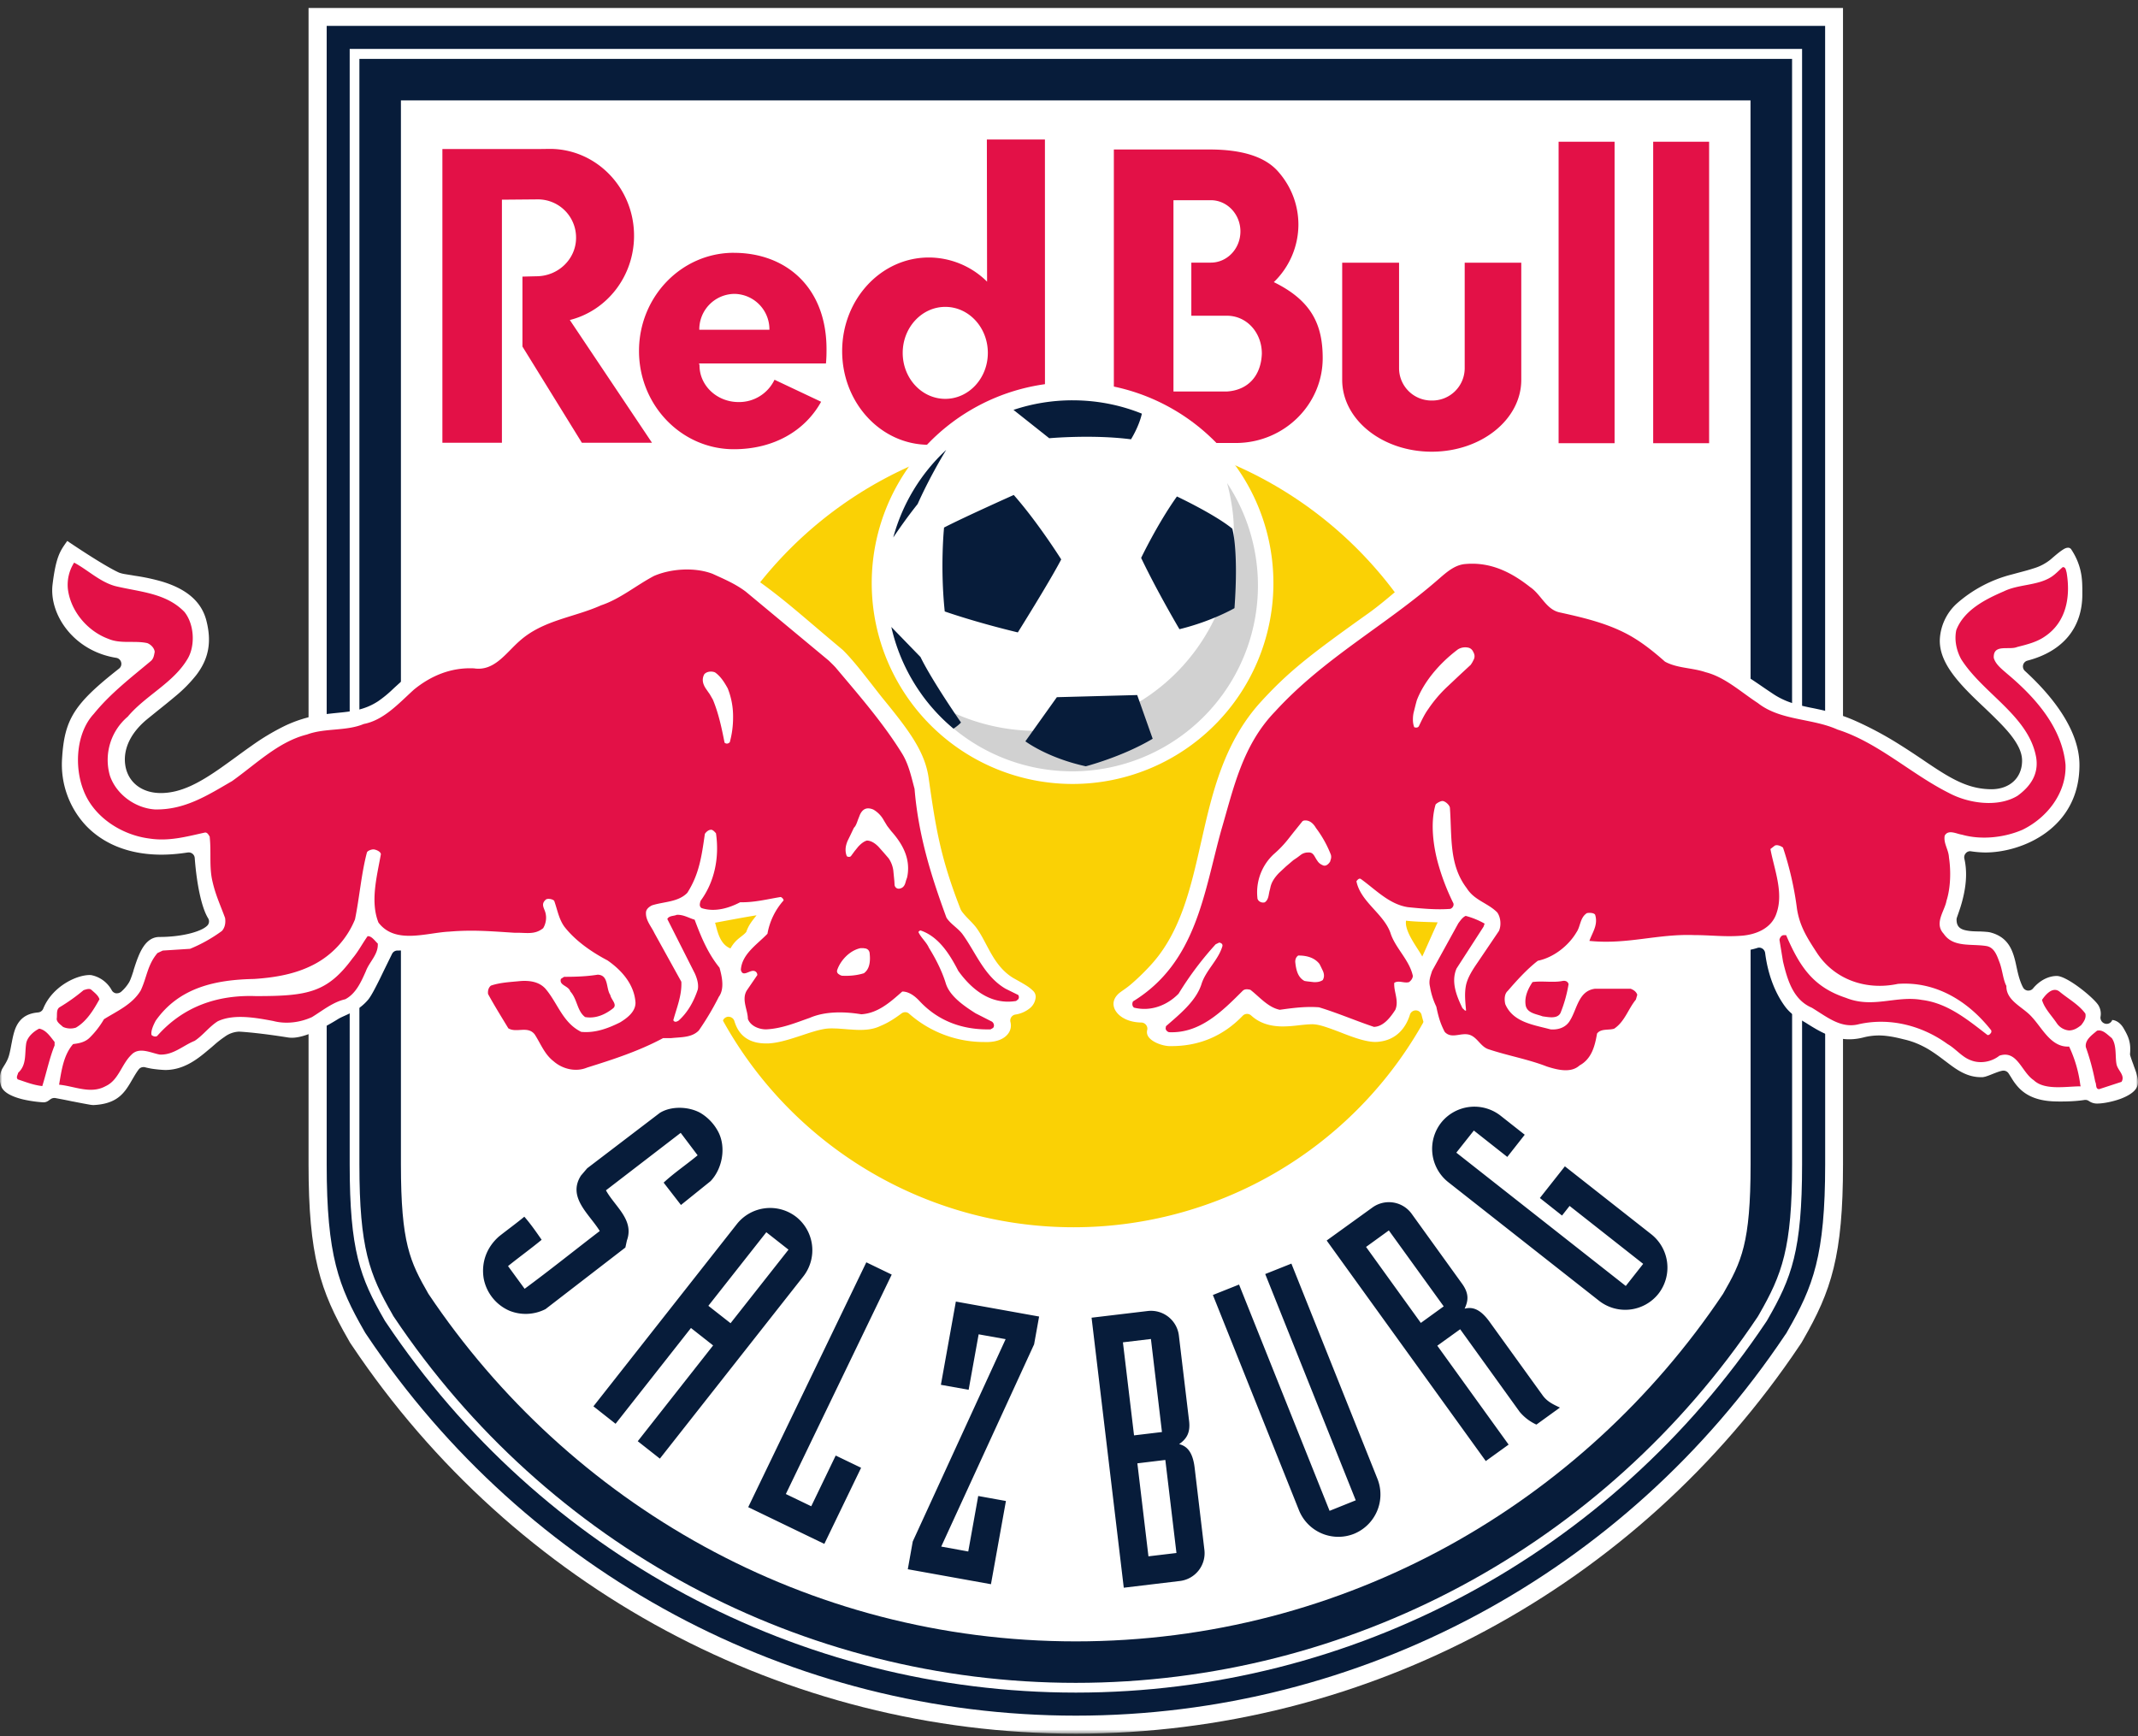
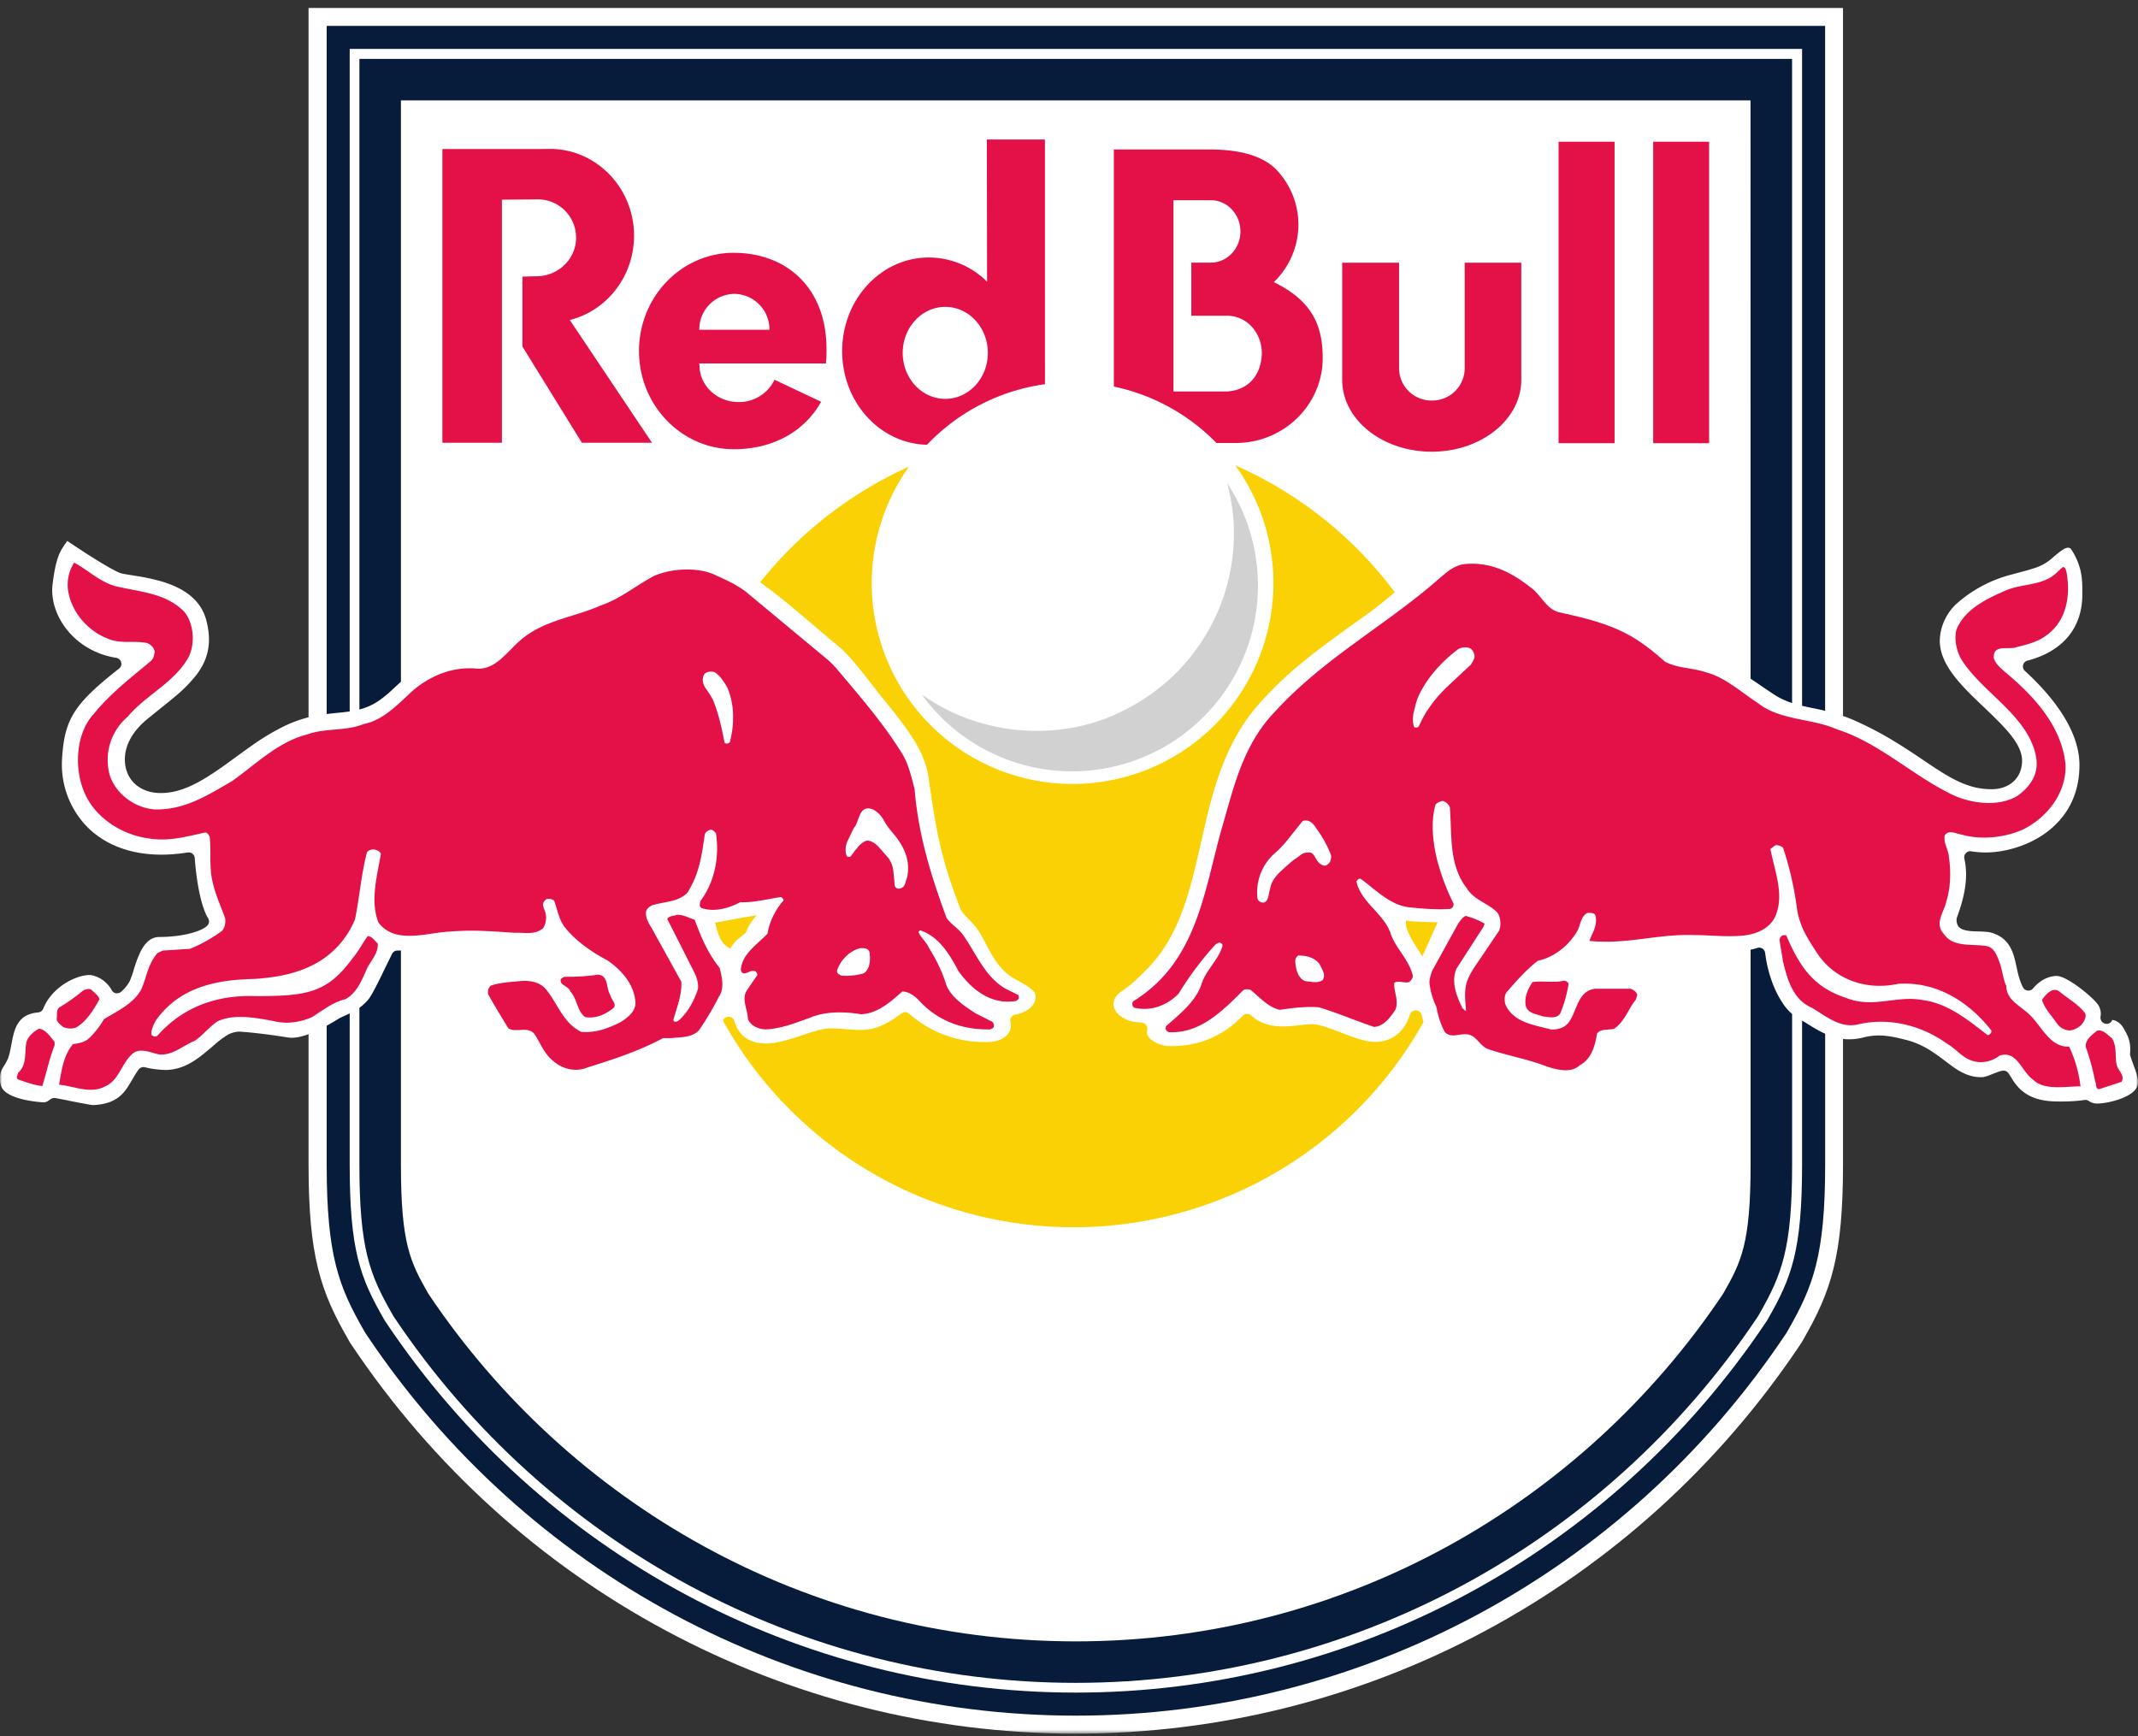
<svg xmlns="http://www.w3.org/2000/svg" width="500" height="406" fill="none">
  <rect width="100%" height="100%" fill="#333333" stroke="none" />
  <mask id="a" width="364" height="406" x="69" y="0" maskUnits="userSpaceOnUse" style="mask-type:luminance">
    <path fill="#fff" d="M69.55 0h362.88v405.47H69.56V0Z" />
  </mask>
  <g mask="url(#a)">
    <path fill="#fff" fill-rule="evenodd" d="M72.16 1.86v270.47c0 21.35 2.74 29.59 9.32 41l.37.66.41.61c38.11 56.9 101.42 90.85 169.33 90.85 67.9 0 131.22-33.95 169.32-90.85l.41-.61.37-.65c6.57-11.41 9.32-19.65 9.32-41.01V1.86H72.18" clip-rule="evenodd" />
  </g>
  <path fill="#071C3A" d="M409.4 225.98v46.34c0 18.44-2.14 22.78-6.44 30.27-32.85 49.05-88.4 81.28-151.38 81.28-62.99 0-118.52-32.23-151.39-81.28-4.3-7.5-6.43-11.83-6.43-30.27V23.48h315.62l.02 202.5Zm9.7-61.27V13.77H84.05v258.55c0 19.6 2.35 25.74 7.74 35.1l.16.3.18.28c35.9 53.58 95.5 85.57 159.45 85.57 63.94 0 123.55-31.99 159.45-85.57l.18-.29.16-.28c5.38-9.36 7.74-15.5 7.74-35.1V164.7" />
  <path fill="#071C3A" fill-rule="evenodd" d="M421.44 242.74v29.58c0 20.15-2.44 26.51-8.04 36.24l-.2.35-.23.34c-36.34 54.24-96.65 86.6-161.36 86.6-64.7 0-125.04-32.36-161.36-86.6l-.23-.34-.2-.35c-5.6-9.74-8.04-16.1-8.04-36.24V11.44h339.66v231.3Zm5.39-76.4V6.05H76.4v266.26c0 21.35 2.8 28.57 8.75 38.93l.3.52.34.5c37.33 55.72 99.32 88.98 165.83 88.98 66.5 0 128.5-33.26 165.82-88.99l.35-.5.28-.51c5.95-10.35 8.77-17.57 8.77-38.93V166.34" clip-rule="evenodd" />
  <path fill="#E31147" d="M221.07 93.28c-5.5 0-9.96-4.8-9.96-10.75 0-5.94 4.47-10.76 9.96-10.76 5.5 0 9.95 4.82 9.95 10.76 0 5.94-4.46 10.75-9.95 10.75Zm9.72-60.66.05 33.25a19.4 19.4 0 0 0-13.62-5.65c-11.2 0-20.27 9.8-20.27 21.9 0 12.1 9.07 21.9 20.27 21.9a19.4 19.4 0 0 0 13.69-5.8v5.4h13.47l-.01-71h-13.58Zm56.15 58.94h-12.51V46.82h8.73c3.82 0 6.93 3.27 6.93 7.3 0 4.04-3.1 7.3-6.93 7.3h-4.55v12.42h8.33c4.64 0 8.16 3.95 8.16 8.85-.17 5.06-3.1 8.54-8.16 8.87Zm10.96-25.58a18.75 18.75 0 0 0 5.75-13.41c0-4.69-1.71-9-4.7-12.4-3.12-3.6-8.65-5.21-16.11-5.21h-22.35v68.64h28.87c11.07-.19 19.97-9.05 19.97-19.85 0-7.85-2.62-13.45-11.43-17.77Zm66.61 37.67h13.08v-70.5H364.5v70.5ZM342.54 86.2a7.58 7.58 0 0 1-7.68 7.47 7.57 7.57 0 0 1-7.67-7.47V61.44h-13.3v27.4c0 9.28 9.36 16.8 20.94 16.8 11.56 0 20.94-7.52 20.94-16.8v-27.4h-13.23v24.77ZM148.28 55.12c0-11.2-8.83-20.3-19.7-20.3l-2.2.03h-22.92v68.7h13.92V46.7l8.3-.07a8.92 8.92 0 0 1 9.04 8.99c0 4.96-4.17 8.99-9.3 8.99l-3.24.08v16.36l13.9 22.5h16.4l-19.22-28.71c8.63-2.16 15.02-10.17 15.02-19.72Zm15.26 22a8.3 8.3 0 0 1 8.2-8.39 8.3 8.3 0 0 1 8.2 8.39h-16.4Zm8.08-18c-12.25 0-22.18 10.28-22.18 22.96 0 12.69 9.93 22.98 22.18 22.98 9.36 0 16.66-4.33 20.41-11.1l-10.9-5.15a9.17 9.17 0 0 1-8.41 5.22c-5.04 0-9.13-3.84-9.13-8.56 0-.3-.12-.18-.09-.47h29.66c.09-.92.13-1.9.13-2.87.2-14.85-9.42-23-21.67-23Zm215-25.97v70.5h13.08v-70.5h-13.07Z" />
  <path fill="#FAD105" fill-rule="evenodd" d="M344.83 193.26a93.75 93.75 0 0 1-93.74 93.76 93.75 93.75 0 0 1-93.76-93.76 93.76 93.76 0 0 1 187.5 0Z" clip-rule="evenodd" />
  <mask id="b" width="500" height="138" x="0" y="123" maskUnits="userSpaceOnUse" style="mask-type:luminance">
    <path fill="#fff" d="M0 123.98h500v136.09H0V123.98Z" />
  </mask>
  <g mask="url(#b)">
    <path fill="#fff" d="M332.61 223.7c-.94-1.83-4.21-5.84-3.79-8.38 2.41.3 6.07.31 7.4.4-.4.77-3.15 7.04-3.6 7.97Zm167.16 27.85c-.17-.74-.47-1.52-.7-2.13l-.2-.58a30.4 30.4 0 0 1-.7-2.03c-.03-.14-.04-.27-.03-.41.24-2.66-.43-4.05-1.47-5.85-.8-1.42-1.95-1.98-2.7-2a1.37 1.37 0 0 1-1.54.88 1.46 1.46 0 0 1-1.2-1.61 3.83 3.83 0 0 0-.42-2.6c-.9-1.67-7.35-6.97-9.8-6.97-1.97 0-4.06 1.09-5.56 2.92-.27.33-.67.5-1.1.5h-.13a1.42 1.42 0 0 1-1.1-.73c-.22-.4-.4-.82-.57-1.28-.44-1.16-.7-2.35-.95-3.5l-.19-.88c-.68-2.97-1.69-5.98-5.67-7.14-.33-.1-.74-.18-1.26-.21-.43-.05-.9-.06-1.37-.09h-.37c-.8-.02-1.64-.03-2.45-.16-1.64-.24-2.72-.77-2.72-2.6 0-.16.02-.3.07-.46l.44-1.27c.33-.92.79-2.34 1.15-4.01.69-3.13.75-6 .16-8.53-.1-.46.03-.93.35-1.28.26-.3.64-.46 1.03-.46l.21.03c1.64.25 2.97.27 3.33.27 8.5 0 22-5.55 22-20.45 0-8.55-6.94-16.7-12.75-22a1.41 1.41 0 0 1 .6-2.42c8.26-2.16 12.82-7.66 12.82-15.48v-.53c0-1.22 0-2.62-.24-4.1-.34-2.07-1.1-4-2.33-5.87a.86.86 0 0 0-.8-.42c-.17 0-.3.04-.35.05-.33.08-.67.3-.92.46-.77.5-1.88 1.45-2.76 2.22a11.5 11.5 0 0 1-3.94 2.08c-1.03.34-2.1.63-3.25.93l-1.85.5a30.91 30.91 0 0 0-13.03 6.91 12.17 12.17 0 0 0-3.85 8.17c-.13 2.56.81 5.2 2.9 8.07 1.81 2.5 4.2 4.86 6.73 7.26l.9.85c.91.87 1.81 1.73 2.67 2.6 1.32 1.3 2.3 2.37 3.11 3.35 1.99 2.46 2.92 4.46 2.92 6.34 0 4-2.86 6.69-7.2 6.69-4.8-.04-8.48-1.88-13.6-5.27-.78-.52-1.59-1.05-2.41-1.62-1.7-1.14-3.46-2.32-5.43-3.55a81.63 81.63 0 0 0-10.32-5.54 37.36 37.36 0 0 0-5.74-2.02c-1.49-.4-2.9-.7-4.26-.98l-.67-.13c-3.13-.66-5.75-1.31-8.54-3.15-.79-.53-1.62-1.08-2.46-1.66-1.45-1-2.96-2.02-4.5-2.98a32.46 32.46 0 0 0-7.52-3.67c-.67-.2-1.37-.34-2.27-.49l-1.14-.15-.91-.12c-1.4-.19-2.6-.47-3.85-1.2a29 29 0 0 1-2.4-1.59c-.6-.43-1.17-.9-1.76-1.35l-.4-.32a38.99 38.99 0 0 0-5.7-3.8c-3.84-2.07-7.69-3.1-10.98-3.9l-.65-.16c-1.28-.3-2.39-.57-3.33-.89a8.19 8.19 0 0 1-1.28-.5c-.2-.1-.38-.24-.46-.29-.1-.08-.18-.16-.26-.26-8.21-10.32-18.05-11.12-20.87-11.12-.65 0-1.25.03-1.82.1-3.3.34-7.23 3.25-10.65 6.04-1.24 1.02-2.49 2.09-3.76 3.18-2.6 2.2-5.27 4.5-7.9 6.36-13.6 9.68-18.53 13.55-24.97 20.58-8.7 9.52-11.44 21.6-13.85 32.25l-.18.77c-1.17 5.17-2.38 10.52-4.16 15.43-2.09 5.74-4.64 10.08-8.06 13.65a53.3 53.3 0 0 1-4.22 4.04c-.8.66-1.41 1.08-1.93 1.44l-.35.25c-1.43 1.02-2 2.33-1.59 3.66.53 1.7 2.72 3.46 6.4 3.52.42.01.82.22 1.08.56.27.33.37.77.27 1.18-.15.64-.03 1.18.37 1.7 1 1.3 3.4 2.03 4.76 2.07h.58c6.5 0 12.1-2.39 16.63-7.1.28-.29.65-.43 1.02-.43.34 0 .68.13.95.37 1.8 1.66 4.13 2.5 7.1 2.56h.31c1.38 0 2.76-.15 4.03-.3a61.9 61.9 0 0 1 1.83-.17c.32-.01.64-.04.92-.04.21 0 .41 0 .6.03.77.06 1.75.3 3.11.77.93.31 1.94.7 2.95 1.08l.91.36c1.99.75 4.99 1.9 7.27 1.9l.38-.01c5.12-.32 7.04-4.14 7.72-6.37.19-.6.73-1 1.36-1h.05a1.4 1.4 0 0 1 1.32 1.08c.13.55.27 1.06.43 1.57.8 2.7 1.86 4.52 3.43 5.87.49.43 1.1.69 2 .83.75.13 1.84.19 3.44.21.3 0 .6.1.84.29.17.13.4.35.77.72.34.32.68.67 1 .95.3.25.73.6 1.26.77 7.18 2.45 16.54 5.1 21.23 5.16h.16c6.4 0 8.6-6.13 9.23-8.77.13-.55.56-.96 1.1-1.05 5.95-1.19 9.22-10.14 9.21-11.69-.03-2.88-1.14-4.03-4-4.23h-10.4c-.22 0-.45.03-.68.1a1.5 1.5 0 0 1-.4.05 1.4 1.4 0 0 1-1.19-.65c-.37-.6-.79-.88-1.48-1.04a1.41 1.41 0 0 1-.58-2.46l.61-.54c.27-.25.6-.38.97-.38h.06c1.42.06 4.17.16 6.8.16 1.16 0 2.3-.02 3.26-.08 2.1-.1 3.84-.32 5.69-.53 2.89-.33 5.88-.67 10.37-.67l9.73.53c2.1 0 3.98-.27 5.65-.8.13-.05.28-.08.42-.08.28 0 .54.09.77.23.34.22.58.6.64 1.01.63 4.92 2.24 9.26 4.68 12.56a9.7 9.7 0 0 0 2.49 2.33c.55.38 1.13.73 1.72 1.09.35.2.69.4 1.02.62 2.58 1.6 5.76 3.6 9.76 3.6 1.06 0 2.17-.14 3.27-.42a14.52 14.52 0 0 1 5.48-.36c1.58.18 2.99.54 4.13.82l.3.07c1.86.46 3.6 1.2 5.35 2.23 1.44.88 2.66 1.79 3.83 2.68l.32.24c2.33 1.77 4.75 3.6 8.11 3.6h.4c.23-.02.49-.1.6-.11l.66-.22c.46-.16 1-.39 1.54-.6.54-.2 1.13-.44 1.81-.58l.27-.02c.46 0 .9.22 1.17.61.18.26.35.56.55.85.33.55.67 1.11 1.12 1.68 1.3 1.68 3.66 3.92 9.19 4.06.5.02 1 .02 1.45.02 2.88 0 4.66-.23 5.45-.36l.23-.01c.29 0 .57.08.8.25.6.41 1.22.6 1.92.6 1.49 0 3.69-.45 5.48-1.1 1.06-.4 1.94-.85 2.6-1.34.84-.62 1.33-1.32 1.45-2.06.09-.56.03-1.23-.18-2.04Zm-325.23-33.61c-.97 1.18-2.41 1.55-3.71 3.87-2.66-1.03-3.12-4.51-3.6-6.01 2.11-.39 7.1-1.34 9.7-1.74-1.07 1.36-1.85 2.28-2.4 3.88Zm62.7 10.95c-2.66-1.51-4.25-3.83-5.33-5.68-.47-.8-.9-1.62-1.32-2.41l-.5-.94c-.53-.99-1.17-2.12-1.92-3.1-.3-.37-.65-.76-1.02-1.15l-1.08-1.11c-.32-.35-.64-.7-.9-1.04a3.7 3.7 0 0 1-.54-.85c-4.67-11.98-5.77-18.77-7.46-30.71-.88-6.15-4.63-11.12-10.72-18.57-.76-.94-1.6-2.03-2.51-3.2l-1.93-2.46c-2-2.53-3.62-4.4-4.91-5.66a1047.8 1047.8 0 0 1-5.86-4.95c-2.48-2.11-4.58-3.9-6.52-5.5-3.66-3-6.47-5.12-9.72-7.3a25.38 25.38 0 0 0-14.4-4.61c-5.12 0-8.89 1.65-10.17 2.53a59.92 59.92 0 0 1-11.24 6.28c-2.66 1.1-5.4 2-8.9 3.14l-3.6 1.2a23.9 23.9 0 0 0-8.78 5.48l-1.39 1.32c-.48.49-.95.94-1.39 1.34a6.77 6.77 0 0 1-2.1 1.46c-.6.21-1.57.37-2.97.46-.73.05-1.49.08-2.22.12l-1.57.07c-4.55.27-8.2 2.84-10.56 4.74-1.22.99-2.36 2.03-3.46 3.03l-.52.49a27.28 27.28 0 0 1-3.32 2.7c-3.23 2.1-6.28 2.39-9.64 2.72-1.72.18-3.5.36-5.41.74-2.27.48-4.42 1.2-6.57 2.2a54.25 54.25 0 0 0-7.89 4.7c-1.32.92-2.61 1.86-3.89 2.8-1.13.82-2.25 1.63-3.37 2.42-5.04 3.53-9.36 5.88-14.04 5.88-4.62 0-7.9-2.71-8.35-6.9-.39-3.69 1.49-7.41 5.32-10.5l2.1-1.7c1.57-1.25 3.03-2.43 4.37-3.56a32.56 32.56 0 0 0 4.89-4.97c2.87-3.77 3.6-7.66 2.36-12.6-1.1-4.44-4.52-7.46-10.43-9.24a47.42 47.42 0 0 0-6.27-1.34l-.7-.12-1.66-.27a7.5 7.5 0 0 1-1.36-.34c-3.2-1.43-10.18-6.1-11.58-7.04l-.56-.38-.4.56c-1.27 1.84-2.27 3.28-3.04 9.63-.84 7.02 4.95 15.58 14.9 17.15.55.09 1 .5 1.14 1.04a1.4 1.4 0 0 1-.48 1.47c-10.54 8.28-12.79 11.83-13.34 21.13a20.93 20.93 0 0 0 5.54 15.54c4.23 4.47 10.35 6.85 17.7 6.85 1.97 0 4.05-.18 6.16-.51l.23-.01a1.4 1.4 0 0 1 1.4 1.3c.49 6.47 1.67 11.74 3.13 14.09a1.4 1.4 0 0 1-.25 1.78c-.45.42-1.15.83-2.06 1.17-2.25.89-5.66 1.43-9.05 1.43-2.12 0-3.7 1.46-4.96 4.59-.42 1.01-.76 2.09-1.1 3.14l-.07.3c-.18.52-.33 1.02-.5 1.45-.14.4-.3.77-.46 1.07a9.26 9.26 0 0 1-1.91 2.28c-.28.22-.6.34-.95.34h-.24a1.4 1.4 0 0 1-.99-.72 7.01 7.01 0 0 0-4.86-3.54h-.05l-.23-.01c-3.22 0-8.8 2.74-10.88 7.86a1.4 1.4 0 0 1-1.14.88l-.26.03c-2.58.27-4.2 1.47-5.12 3.76-.37.97-.61 2.06-.79 3.01l-.14.7c-.14.79-.3 1.6-.5 2.37a7.3 7.3 0 0 1-.72 1.79c-.16.3-.33.58-.5.84l-.34.56a4.95 4.95 0 0 0-.4 3.97c.22.84.88 1.56 1.98 2.16.81.44 1.86.83 3.13 1.14 2.24.53 4.46.7 4.9.7.3 0 .61-.08.9-.24.22-.13.43-.29.67-.46a1.54 1.54 0 0 1 1.15-.3l1.05.2c.86.16 1.93.37 3 .6l.16.02a161.67 161.67 0 0 0 3.97.75c.33.05.6.07.75.07 4.45-.2 6.33-1.93 7.58-3.6.34-.46.66-.96.97-1.47l.5-.86.38-.64c.36-.62.73-1.2 1.13-1.74.27-.37.7-.57 1.13-.57.13 0 .25 0 .37.04.5.14 1.02.23 1.46.32a27.47 27.47 0 0 0 3.24.32c4.2 0 7.33-2.34 9.93-4.55l.87-.72 1.17-1.02c.51-.42 1.21-.98 1.92-1.45a6.06 6.06 0 0 1 3.37-1.23l.26.01c1 .06 4.8.33 11.25 1.36.29.04.56.06.86.06 1.44 0 3.3-.5 5.5-1.49 1.58-.7 3.4-1.7 5.26-2.85.39-.25.86-.47 1.43-.73l.16-.07c.53-.24 1.09-.5 1.67-.8a11.59 11.59 0 0 0 3.86-3c.73-.91 1.72-2.86 2.7-4.82l1.04-2.15 1.82-3.71c.25-.49.74-.78 1.28-.78h.39c2 0 4.4-.3 6.48-.62.93-.13 1.82-.27 2.69-.41 1.91-.3 3.56-.56 4.8-.6.3 0 1.11.05 2.25.13l2.55.16c3.22.2 5.85.3 8.02.3 1.3 0 2.45-.04 3.4-.1a21.5 21.5 0 0 0 4.57-.78c.36-.1.75-.23 1.14-.4.18-.08.38-.11.56-.11.36 0 .73.13.99.38.7.7 1.45 1.39 2.2 2.06.44.37.6.97.42 1.51-.18.53-.66.91-1.23.96-.28.01-.57.05-.84.08-.9.13-2.53.49-3.35 1.55a1.4 1.4 0 0 1-1.68.44c-.2-.1-.4-.17-.6-.22-.44-.13-.86-.14-1.2-.15h-.67l-.72.01h-.4c-1.28 0-4.28 0-6.88.43-1.6.26-2.86.64-3.75 1.14-.86.49-1.85 1.36-1.76 2.8.15 2.66 3.9 9.85 6.45 12.4.5.5 2.17 1.03 4.03 1.03.2 0 .4 0 .6-.02h.1c.52 0 1 .3 1.25.77 2.61 5.15 7.14 8.6 11.25 8.6h.27c3.94-.16 14.55-3.98 22-7.48.1-.05.19-.08.3-.1.23-.05.51-.1.8-.14l1.46-.17.76-.1c1.64-.19 3.5-.48 4.86-1.13 1.26-.6 3.08-2.93 4.65-5.97.24-.47.73-.77 1.25-.77l.14.02a1.4 1.4 0 0 1 1.22.99c.19.61.4 1.14.66 1.64 1.26 2.39 3.53 3.6 6.73 3.6h.52c2.2-.1 4.63-.84 6.72-1.52l1.2-.39c1.8-.6 3.5-1.17 5.09-1.45.56-.11 1.2-.16 1.96-.16l1.06.03c.67.03 1.35.1 2.03.14.45.05.91.07 1.37.1.65.05 1.33.09 2.03.09 1.95 0 3.47-.28 4.84-.95 1.98-.81 3.52-1.92 4.55-2.66l.36-.27c.25-.17.54-.27.84-.27.33 0 .66.12.93.37a26.47 26.47 0 0 0 17.6 6.61h.9c2.1-.07 3.75-.76 4.64-1.96.6-.8.78-1.76.54-2.72-.1-.36-.03-.78.17-1.1.22-.34.56-.57.95-.64a6.98 6.98 0 0 0 3.48-1.54 3.71 3.71 0 0 0 1.3-2.56c0-.6-.21-1.09-.66-1.5-.96-.9-1.51-1.23-4.31-2.8Z" />
  </g>
  <path fill="#fff" d="M203.87 137.06a46.97 46.97 0 1 1 93.93 0 46.97 46.97 0 0 1-93.93 0Z" />
  <path fill="#D1D1D1" d="M215.53 162.38c13.7 9.89 33 11.46 48.08 3.36a46.13 46.13 0 0 0 24.8-44.8 48.06 48.06 0 0 0-1.44-7.97 43.44 43.44 0 0 1-71.44 49.41Z" />
-   <path fill="#071C3A" fill-rule="evenodd" d="M238.03 147.9c-10.16-2.44-17.09-4.9-17.09-4.9-1.1-10.49-.16-19.62-.16-19.62 4.39-2.29 16.3-7.62 16.3-7.62 5.68 6.44 11.1 15.07 11.1 15.07-2.62 5.06-10.15 17.08-10.15 17.08Zm-16.75-42.68c-1.01 1.66-4 6.68-6.68 12.66-2.54 3.18-4.75 6.4-5.7 7.82a43.48 43.48 0 0 1 12.38-20.48Zm45.59 25.26s3.8-7.95 8.37-14.37c0 0 8.8 4.14 12.94 7.52 0 0 1.52 4.74.52 18.6 0 0-5.26 3.06-12.87 4.92 0 0-5.16-8.72-8.96-16.67Zm-19.7 32.57 18.78-.5 3.62 10.22c-7.1 4.23-15.64 6.44-15.64 6.44-8.98-1.95-14.13-5.84-14.13-5.84l7.36-10.32Zm3.67-69.43c5.73 0 11.2 1.1 16.2 3.12-.17.81-.79 3.1-2.54 6-9.06-1.17-19.12-.25-19.12-.25l-8.36-6.63a43.5 43.5 0 0 1 13.82-2.24ZM223 170.42a43.4 43.4 0 0 1-14.55-23.79l6.82 7.03c2.72 5.59 9.47 15.31 9.47 15.31-.48.55-1.25 1.1-1.75 1.44ZM174.98 352.48l17.8 8.59 8.6-17.8-5.94-2.86-5.72 11.86-5.94-2.86 24.76-51.32-5.94-2.87-27.62 57.26Zm45.07-28.61 6.48 1.16 2.34-12.97 6.31 1.13-21.72 47.32-1.16 6.49 19.45 3.5 3.5-19.46-6.48-1.17-2.33 12.98-6.32-1.15 21.72-47.3 1.17-6.5-19.47-3.5-3.5 19.47Zm-40.84-35.69 5.19 4.08-13.55 17.2-5.19-4.07 13.55-17.2Zm-40.43 40.72 5.18 4.08 17.63-22.4 5.18 4.08-17.62 22.4 5.17 4.07 33.55-42.62a9.94 9.94 0 0 0-1.65-13.9 9.93 9.93 0 0 0-13.9 1.67l-33.54 42.62Zm124.03 42.42 13.1-1.57a6.55 6.55 0 0 0 5.75-7.32l-2.28-19.19c-.47-3.9-1.96-5.07-3.62-5.5 1.49-1.07 2.68-2.38 2.33-5.38l-2.39-19.99a6.57 6.57 0 0 0-7.32-5.76l-13.1 1.56 7.53 63.15Zm-.2-57.39 6.55-.78 2.58 21.76-6.53.78-2.6-21.76Zm3.38 28.3 6.54-.79 2.6 21.76-6.55.78-2.59-21.74Zm36.02-46.71-6.12 2.44 21.17 52.92-6.12 2.46-21.17-52.92-6.12 2.44 20.14 50.36a9.92 9.92 0 0 0 12.85 5.5 9.93 9.93 0 0 0 5.5-12.85l-20.13-50.35Zm45.46 46.18 5.34-3.85-16.68-23.13 5.35-3.85 13.9 19.3a11.1 11.1 0 0 0 3.93 3l5.5-3.98c-1.66-.77-3.03-1.44-4.06-2.88l-12.41-17.2c-2.3-3.18-4.16-3.48-5.82-3.05.77-1.66 1.19-3.37-.59-5.83l-11.77-16.33a6.58 6.58 0 0 0-9.2-1.5l-10.7 7.72 37.21 51.58Zm-28-50.08 5.33-3.86 12.83 17.76-5.35 3.87-12.81-17.77Zm54.5 12.6a9.92 9.92 0 0 0 13.88-1.65 9.94 9.94 0 0 0-1.66-13.9l-20.22-15.9-5.85 7.41 5.18 4.1 1.77-2.25 17.21 13.55-4.07 5.17-39.63-31.18 4.1-5.17 7.82 6.17 4.08-5.19-5.66-4.46a9.94 9.94 0 0 0-13.9 1.66 9.93 9.93 0 0 0 1.66 13.88l35.29 27.76Zm-205.9-39.33c1.76 3.61.82 8.49-1.89 11.34l-6.93 5.58-4.05-5.23c2.45-2.28 5.32-4.2 7.95-6.39l-3.96-5.25-17.48 13.44c2.07 3.79 6.66 6.87 4.9 11.73l-.36 1.65-18.67 14.4a10.16 10.16 0 0 1-8.4.4 10.29 10.29 0 0 1-6.07-7.6c-.6-3.75.73-7.3 3.61-9.81 1.94-1.54 3.96-2.99 5.9-4.6 1.47 1.68 2.76 3.54 4.05 5.4-2.54 2.1-5.24 4.04-7.86 6.15l3.88 5.31c5.83-4.29 11.66-8.98 17.57-13.51-2.42-3.96-7.65-7.88-4.39-12.97l1.45-1.7 16.98-12.95c2.7-1.69 6.84-1.51 9.55.03a11.2 11.2 0 0 1 4.22 4.58Z" clip-rule="evenodd" />
  <path fill="#E31147" d="m212.13 205.24-.25.71c0 .05-.2.7-.2.7-.24.66-.62 1.01-1.18 1.14a1 1 0 0 1-.9-.14c-.24-.19-.4-.48-.4-.83l-.04-.73-.25-2.53a6.58 6.58 0 0 0-1.09-2.82l-1.11-1.29-1.25-1.41c-.96-.97-1.83-1.43-2.73-1.46-.7.21-1.33.69-2.02 1.43l-.86 1.06-.77 1.05c-.28.47-.91.2-.91.2l-.12-.06c-.01-.06-.05-.12-.05-.12a3.86 3.86 0 0 1-.25-1.4c0-.8.23-1.5.47-2.08l.66-1.35.77-1.62.1-.16c.23-.2.45-.6.7-1.27l.2-.56.45-1.14c.67-1.46 1.69-1.84 3.16-1.22a6.47 6.47 0 0 1 2.4 2.46l.36.6.47.77.96 1.24c2.64 2.96 3.92 5.75 3.92 8.65 0 .72-.07 1.45-.24 2.18Zm-10.03 22.32s-.03.02-.02.04l-.07.02c-1.52.47-3.25.67-5.12.57l-.09-.02-.34-.14-.37-.24c-.18-.14-.45-.45-.3-.92.71-2.13 2.82-4.57 5.47-5.13h.62l.59.09c.28.08.78.31.9 1.01.04.4.08.83.08 1.28 0 1.26-.26 2.62-1.35 3.44Zm-31.4-54.06-.03.09-.06.05c-.24.23-.65.4-1.06.12l-.1-.07a12 12 0 0 1-.03-.14c-.64-3.26-1.37-6.72-2.7-9.92l-.75-1.3-.3-.42-.65-.94c-.52-.83-1.01-1.94-.33-3.26l.09-.1c.59-.6 1.64-.66 2.36-.39l.1.05c1.39.97 2.3 2.56 2.95 3.72a17.74 17.74 0 0 1 1.25 6.84c0 1.9-.25 3.85-.75 5.67Zm64.47 57.74c-4.91-2.87-6.88-8.27-9.91-12.53-1.05-1.56-2.94-2.55-3.92-4.1-3.52-9.58-6.56-19.16-7.46-30.13-.74-2.7-1.3-5.5-2.79-8.04-4.41-7.2-10.14-13.76-15.72-20.39-.48-.5-.5-.53-1.56-1.56l-19.4-16.12c-2.37-1.8-5.09-2.95-7.78-4.18-4.1-1.56-9.66-1.23-13.67.5-4.18 2.2-7.95 5.4-12.38 6.87-6.38 2.87-13.58 3.44-19.07 8.35-3.2 2.79-5.9 7.13-10.65 6.4-5.32-.26-10.07 1.7-14.08 4.99-3.6 3.27-7.04 7.12-11.72 8.02-4.08 1.72-9.08.9-13.26 2.46-6.63 1.64-11.87 6.87-17.52 10.89-5.65 3.27-11.06 6.8-18.1 6.63-4.58-.32-9.01-3.53-10.49-7.94a13.26 13.26 0 0 1 4.18-13.75c4.19-5 10.81-7.95 14.09-13.68 1.72-3.04 1.47-7.95-.82-10.81-4.34-4.5-10.56-4.67-16.22-6.06-3.59-1-6.38-3.77-9.58-5.48a9.63 9.63 0 0 0-1.46 6.21c.65 5.16 4.58 9.83 9.5 11.63 2.85 1.22 6.14.33 9.08.99.81.32 1.64 1.14 1.72 2.04-.16.82-.25 1.64-.98 2.21-4.6 3.85-9.41 7.54-13.26 12.29-4.1 4.41-4.6 12.2-2.46 17.76 2.37 6.4 9 10.57 15.4 11.39 4.66.74 8.84-.48 13.1-1.4.57 0 .8.59 1.05.92.42 3.75-.16 7.12.67 10.56.73 3.19 1.8 5.4 2.94 8.51.16 1.07 0 2.21-.74 3.03a35.03 35.03 0 0 1-7.45 4.18l-6.39.41-1.23.58c-2.37 2.78-2.46 5.65-3.92 8.75-1.97 3.29-5.58 4.84-8.6 6.73a20.49 20.49 0 0 1-3.44 4.41c-1.07.98-2.38 1.23-3.77 1.4-2.22 2.54-2.7 6.06-3.28 9.5 3.6.33 7.37 2.29 10.9.33 3.03-1.4 3.68-5.08 5.98-7.3 1.8-1.95 4.5-.49 6.63-.08 3.19.17 5.48-2.12 8.18-3.2 1.88-1.21 3.44-3.34 5.41-4.58 3.77-1.8 9-.81 12.94-.08 3.1.82 6.39.33 9.1-.9 2.52-1.55 4.9-3.52 7.77-4.17 2.54-1.31 3.77-4.18 4.83-6.56.81-2.2 2.95-3.93 2.79-6.47-.66-.57-1.4-1.8-2.38-1.72-1.23 1.72-2.14 3.53-3.52 5.17-5.93 8.07-10.58 8.84-22.6 8.84-8.93-.32-16.96 2.37-23.1 9.33-.4.25-.98.08-1.31-.24-.24-.98.58-2.6.98-3.35 5.5-7.78 14-9.57 23-9.75 4.92-.32 9.6-1.14 13.77-3.27a20.74 20.74 0 0 0 9.83-10.66c1.06-5.16 1.48-10.72 2.79-15.65.16-.48 1.38-.85 1.8-.68.48.08 1.46.52 1.46 1.1-.9 5.08-2.53 11.05-.56 15.97 3.92 5.16 11.21 2.37 16.54 2.12 5.58-.48 10.04-.06 15.37.27 2.62-.08 4.56.56 6.6-1.07.57-.91.8-2.13.64-3.1-.16-1.48-1.4-2.37 0-3.6.4-.33 1.63-.12 1.95.3.74 2.05 1.07 4.25 2.39 6.06 2.62 3.36 6.46 5.97 10.06 7.86 3.44 2.38 6.3 5.73 6.56 9.91 0 2.13-1.98 3.6-3.6 4.59-2.8 1.4-5.83 2.54-9.1 2.22-4.34-2.14-5.48-6.72-8.35-10.08-1.47-1.64-3.69-1.97-5.9-1.8-2.37.24-4.75.33-6.87 1.07-.58.48-.75 1.22-.66 1.96 1.47 2.7 3.11 5.32 4.74 8.02 1.9 1.15 4.52-.65 6.15 1.4 1.39 2.12 2.29 4.66 4.43 6.3 2.04 1.8 5.16 2.61 7.85 1.48 6.06-1.89 12.12-3.86 17.77-6.89h1.89c2.29-.25 4.83-.08 6.47-1.8a64.95 64.95 0 0 0 4.67-7.86c1.38-1.88.73-4.75.16-6.8-2.78-3.43-4.34-7.28-5.82-11.23-1.38-.4-2.61-1.21-4.17-1.14-.73.33-1.8.16-2.22.98l6.47 12.8c.41.96.91 2.35.66 3.68-.9 2.7-2.29 5.31-4.5 7.29-.41.23-.9.48-1.23-.09.74-2.78 2.05-5.82 1.88-9.01l-6.3-11.39c-.74-1.56-2.05-2.95-1.97-4.76 0-.81.74-1.38 1.4-1.71 2.77-.9 6.14-.73 8.27-2.94 2.78-4.35 3.36-8.6 4.1-13.76.16-.33.82-.96 1.3-.96.5-.17 1.06.54 1.3.8.83 5.64-.32 11.37-3.6 15.8-.16.57-.4 1.3.25 1.7 3.1 1 6.4 0 9.01-1.37 3.36.08 6.47-.75 9.5-1.23.32.16.65.48.65.81a15.82 15.82 0 0 0-3.77 7.79c-2.45 2.54-5.97 4.75-6.22 8.43.41 1.81 1.97.09 3.03.25.5.08.82.48.82.98l-2.46 3.6c-1.3 2.14.25 4.59.25 6.64.58 1.63 2.54 2.46 4.25 2.46 3.7-.17 6.97-1.56 10.24-2.7 3.6-1.56 8.1-1.48 12.04-.83 3.85-.24 6.72-2.78 9.58-5.32 1.56 0 2.96 1.07 4.02 2.21 4.42 4.75 10.16 6.8 16.62 6.64l.58-.33c.4-.41.23-1.15-.25-1.48l-3.85-1.96c-2.7-1.72-6.06-4.01-6.96-7.04-.83-2.7-2.3-5.66-3.93-8.27-.57-1.32-1.88-2.38-2.46-3.7.16-.16.33-.4.58-.33 4.25 1.48 6.8 5.66 8.75 9.43 3.12 4.35 7.62 8.02 13.52 7.04l.5-.4c.24-.33.16-.74 0-1l-2.96-1.46Z" />
  <path fill="#E31147" d="M17.76 240.33c2.54-1.48 4.18-4.25 5.5-6.63-.26-.9-1.17-1.56-1.9-2.22-.48-.4-1.23-.07-1.8.08a43.03 43.03 0 0 1-5.65 4.02c-.82.58-.49 1.8-.65 2.7 0 .82.98 1.4 1.47 1.88.9.42 2.05.5 3.03.17ZM9.16 240.57c-1.3.65-2.7 1.89-3.02 3.36-.42 2.62.16 5.07-1.9 6.97-.07.48-.56 1.05-.07 1.54 1.8.58 3.52 1.31 5.72 1.56 1-3.2 1.73-6.72 2.88-9.5v-.82c-.99-1.22-1.97-2.8-3.6-3.11ZM133.39 231.89c1.64 1.8 1.56 4.58 3.45 5.97 2.44.42 4.65-.56 6.54-2.04 1.07-.9-.48-2.04-.65-3.12-1.06-1.55-.33-4.66-2.95-4.75-2.63.42-5.24.5-7.86.5l-.74.48c-.49 1.57 1.8 1.57 2.2 2.96ZM495 249c-.4-1.88.09-4.5-1.14-6.23-1.07-.82-2.05-2.05-3.44-1.72-1.15.99-2.87 2.13-2.62 3.84a56.18 56.18 0 0 1 2.2 8.12c.34.57 0 1.71.92 1.71l5.23-1.71c.9-1.48-.82-2.62-1.15-4.02ZM344.69 154.18l-.35.69-.38.6-2.59 2.4-2.76 2.6a30.74 30.74 0 0 0-4.59 5.36c-.87 1.2-1.53 2.6-2.18 3.97-.2.4-.69.41-.96.31l-.15-.04a5.05 5.05 0 0 1-.3-1.82c0-.46.04-.95.14-1.48l.51-2.04.25-.92c1.58-4.17 5.1-8.54 9.64-11.95a3.29 3.29 0 0 1 2.5-.37c.5.15.85.48 1.07.97.19.34.3.67.3 1.01 0 .22-.05.46-.15.71Zm-33.4 46.56-.23.78c-.19.28-.43.58-.75.77a.97.97 0 0 1-1.07.01 2.44 2.44 0 0 1-1.06-.84l-.36-.53-.3-.52c-.36-.63-.71-1.1-1.56-1.04a2.78 2.78 0 0 0-1.81.6l-.53.4-.31.23-.86.58-1.17 1-.51.43-1.65 1.54c-1.2 1.24-1.85 2.37-2.05 3.55l-.22.86-.07.38-.1.52c-.12.57-.33 1.2-.9 1.57-.4.11-.88.04-1.25-.23-.3-.23-.47-.53-.47-.85a12.18 12.18 0 0 1 3.8-10.16 25.74 25.74 0 0 0 3.54-3.72l1.07-1.36 2.15-2.67.25-.12c1.56-.3 2.53 1.09 2.87 1.7a25.98 25.98 0 0 1 3.48 6.22c.06.17.09.36.09.56 0 .1-.01.23-.03.34Zm-1.89 28.35-.04.11c-.55.37-1.2.53-2.13.49l-1.56-.18-.52-.08-.12-.04c-1.57-.87-1.94-2.66-2.12-4.45 0-.6.2-1.08.6-1.4l.1-.07h.1c2.16 0 3.8.64 4.83 1.92l.06.09.32.63.48 1.01c.16.38.23.73.23 1.05 0 .32-.07.63-.23.93Zm174.48 15.67c-4.18.24-6.24-4.27-8.68-6.89-2.06-2.37-6.06-3.77-5.98-7.29-.75-1.39-.91-3.6-1.56-5.4-.58-1.47-1.15-3.6-3.12-3.93-3.52-.58-7.77.41-9.98-2.87-2.3-2.46.24-5.33.65-7.7.98-3.04 1.06-7.04.58-10.16-.08-1.8-1.31-3.27-1-5.07.83-1.56 2.8-.41 4.02-.25 4.58 1.31 10 .67 14.17-1.14 5.74-2.79 10.32-8.6 10.07-15.24-.81-8.6-6.96-15.64-13.6-21.2-1.21-1.07-2.77-2.22-3.18-3.77-.17-3.36 3.6-1.73 5.48-2.54 2.3-.58 4.6-1.15 6.47-2.46 5-3.35 6.06-9.25 5.08-14.98-.17-.5-.17-1.24-.9-1.24-.9.75-1.8 1.8-2.95 2.46-3.2 1.89-7.45 1.56-10.81 3.2-4.18 1.8-9.33 4.34-11.14 9.08-.5 2.38.08 4.84 1.15 6.8 5.08 8.03 15.8 13.27 17.53 22.94.65 3.92-1.31 6.79-4.35 9-4.58 2.79-11.46 1.8-16.04-.65-8.85-4.43-16.55-11.8-26.05-14.83-5.98-2.7-13.35-2.04-18.66-6.22-4.02-2.62-7.7-6.06-12.2-7.2-3.13-1.07-6.64-.9-9.5-2.47-2.96-2.62-6.06-5.07-9.51-6.79-4.74-2.38-9.99-3.6-15.23-4.75-3.1-.74-4.25-4.18-6.8-5.9-4.34-3.43-9.17-5.9-15.06-5.4-2.46.16-4.34 1.8-6.23 3.44-12.52 10.97-26.86 18.5-38.32 31.03-7.7 7.95-9.75 18.03-12.62 27.77-4.09 14.73-5.81 30.96-20.63 40.05-.25.41-.25 1.14.24 1.47 3.94.98 7.79-.58 10.41-3.27a76.05 76.05 0 0 1 8.67-11.55l.83-.4c.4.07.9.31.73.9-.98 3.27-3.93 5.64-4.91 8.92-1.31 3.93-5.08 6.95-8.27 9.74l-.08.5c0 .4.4.82.81.9 7.2.32 12.37-4.84 17.2-9.67.5-.48 1.14-.4 1.8-.25 2.13 1.64 4.1 4.1 6.88 4.68 2.95-.41 6.06-.83 9.18-.58 4.33 1.31 8.5 3.12 12.85 4.58 2.21-.07 3.84-2.2 5-4 .9-2.13-.41-4.26-.25-6.3 1.06-.67 2.3.16 3.44-.17.48-.33.9-.91.9-1.48-.82-3.76-4.17-6.55-5.25-10.08-1.63-4.5-6.96-7.2-7.94-12.03.25-.34.65-.82 1.08-.5 3.5 2.54 6.63 5.9 10.96 6.56 3.28.33 6.64.65 9.91.4.5-.17.9-.74.73-1.3a52.71 52.71 0 0 1-3.52-9.1c-1.14-4.01-1.96-9.58-.65-14 .25-.33 1.31-.96 1.8-.8.66.17 1.46.96 1.55 1.54.5 6.97-.23 13.34 3.94 18.83 1.8 2.87 4.92 3.43 7.13 5.66.82 1.14.98 3.02.4 4.33l-4.99 7.38c-1.14 1.65-2.29 3.44-2.7 5.24-.42 2.05-.17 4.01 0 5.99-.33.15-.49-.34-.82-.5-1.31-2.7-2.79-6.14-1.4-9.33l6.3-9.76.26-.73a18.5 18.5 0 0 0-4.43-1.81c-.73.33-1.22 1.06-1.72 1.73l-6.13 11.13c-.42 1.32-.83 2.3-.5 3.69a17 17 0 0 0 1.48 4.67c.48 2.29.9 3.85 1.96 5.9 1.56 1.72 3.69.16 5.66.65 1.96.5 2.7 2.86 4.66 3.44 4.42 1.48 9.17 2.3 13.59 4.02 2.3.73 5.58 1.63 7.62-.25 2.87-1.56 3.6-4.59 4.1-7.46.9-1.22 2.7-.73 4-1.14 2.47-1.64 3.27-4.59 5.08-6.8l.33-1.14c-.25-.74-.9-1.16-1.56-1.4H373c-3.85.5-4.17 4.75-5.81 7.38-.91 1.63-2.7 2.28-4.58 2.12-3.94-1.06-8.77-1.64-10.58-5.9-.24-1.05-.24-2.37.58-3.1 2.05-2.38 4.5-5.09 7.04-7.05 3.6-.73 7.13-3.44 9.02-6.64.98-1.4.81-3.44 2.45-4.5.49-.1 1.59-.12 1.92.37.74 2.37-.6 4.07-1.34 6.13 8.93.9 15.86-1.68 24.52-1.36 3.7 0 7 .43 10.6.18 3.6-.16 7.54-1.65 8.68-5.41 1.65-4.82-.63-10.32-1.46-14.9l1-.78c.57-.33 1.53.12 1.94.45a75.63 75.63 0 0 1 3.27 14.33c.66 4.18 2.46 6.9 4.75 10.42 4.17 6.22 11.55 8.68 18.84 7.12 8.84-.65 16.46 4 21.86 10.9v.4c-.17.32-.49.74-.9.66-4.67-3.6-9.33-7.46-15.31-8.2-6.05-1.1-11.47 2.05-17.78-.49-7.6-2.5-10.78-7.18-14-14.66h-.66c-.48.09-.8.57-.9 1.07l.83 5.08c.98 4.08 2.3 8.93 6.71 10.8 3.44 2.05 6.8 5 11.06 3.86 7.45-1.65 14.99.48 20.72 4.66 1.88 1.06 3.35 3.03 5.4 3.77 2.22.9 4.9.4 6.72-1.06 4.17-1.4 5.16 3.84 8.02 5.73 2.54 2.45 7.6 1.44 10.97 1.44l-.08-.38a29.64 29.64 0 0 0-2.61-8.92Z" />
  <path fill="#E31147" d="M365.36 229.43c-2.21.42-4.75-.08-6.96.25-.98 1.48-1.88 3.27-1.63 5.25.23 2.04 2.53 2.2 4 2.77 1.4.17 3.44.66 4.18-.81a31.64 31.64 0 0 0 1.88-6.72c-.15-.66-.81-.9-1.47-.74ZM481.72 231.97c-1.63-1.39-3.36.67-4.17 1.88.56 1.98 2.2 3.6 3.43 5.41a3.85 3.85 0 0 0 2.88 1.73c1.13 0 2.04-.58 2.85-1.24.58-.74 1.23-1.63.98-2.7-1.54-2.12-4.01-3.45-5.97-5.08Z" />
</svg>